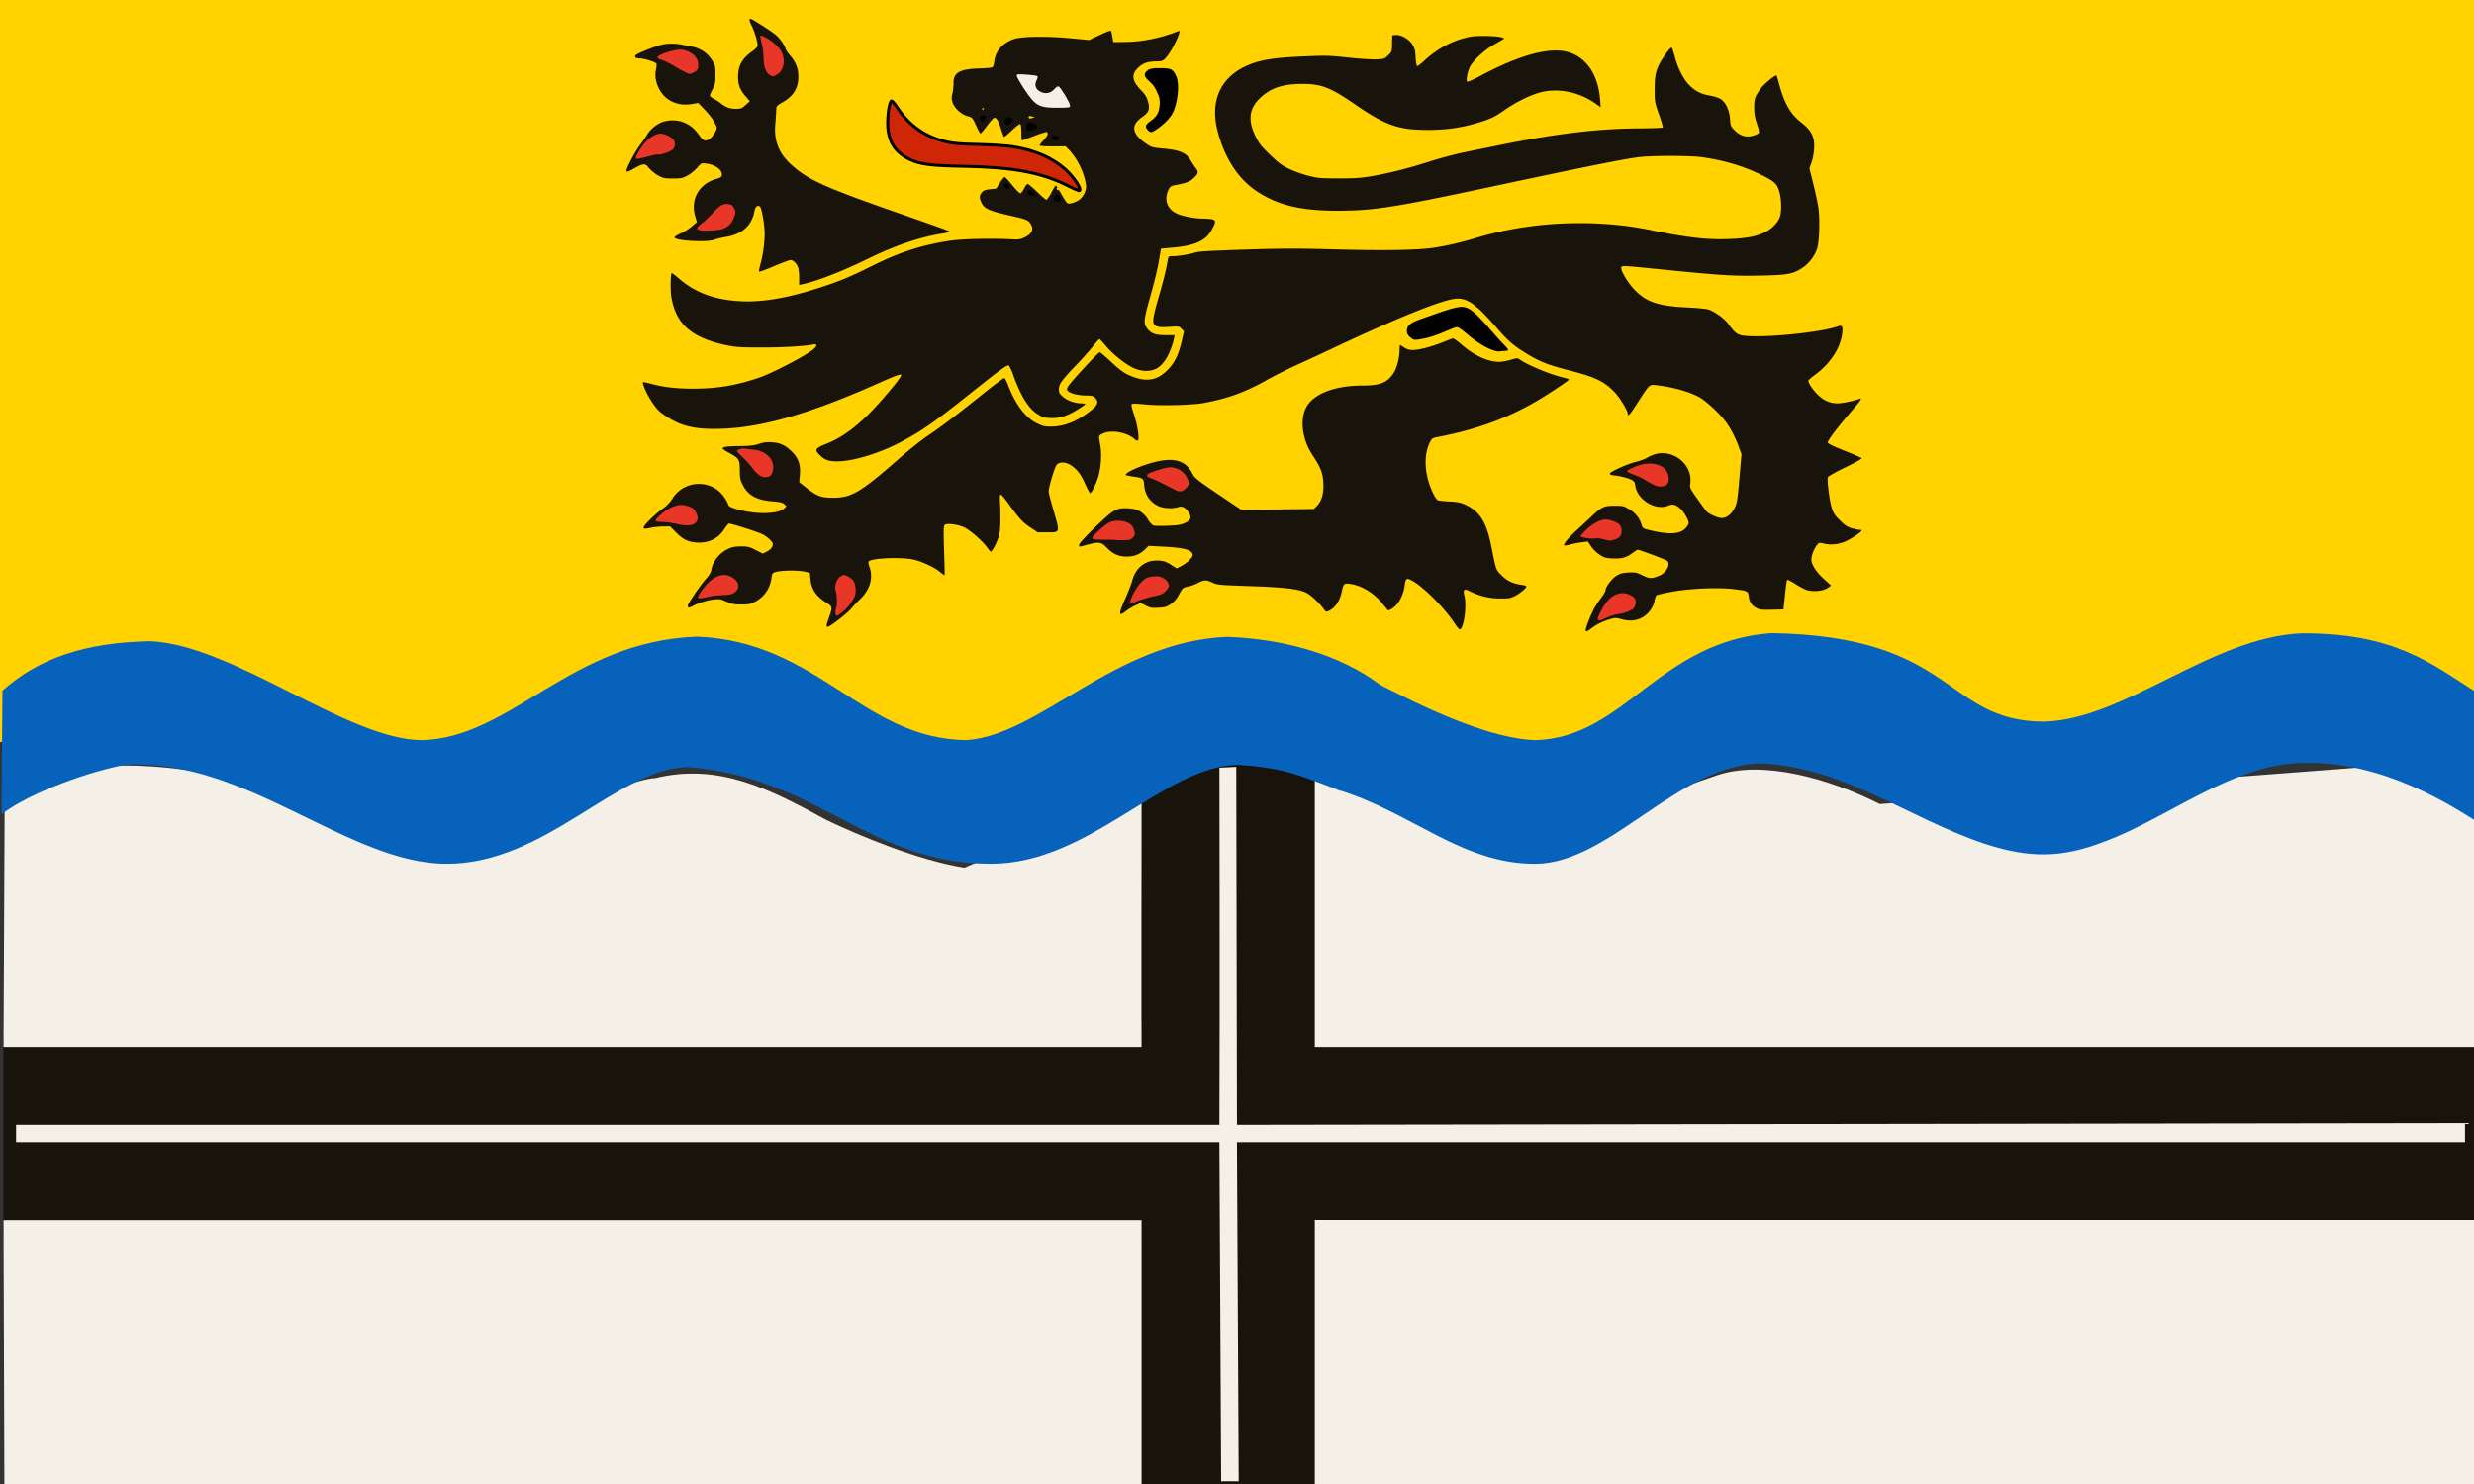
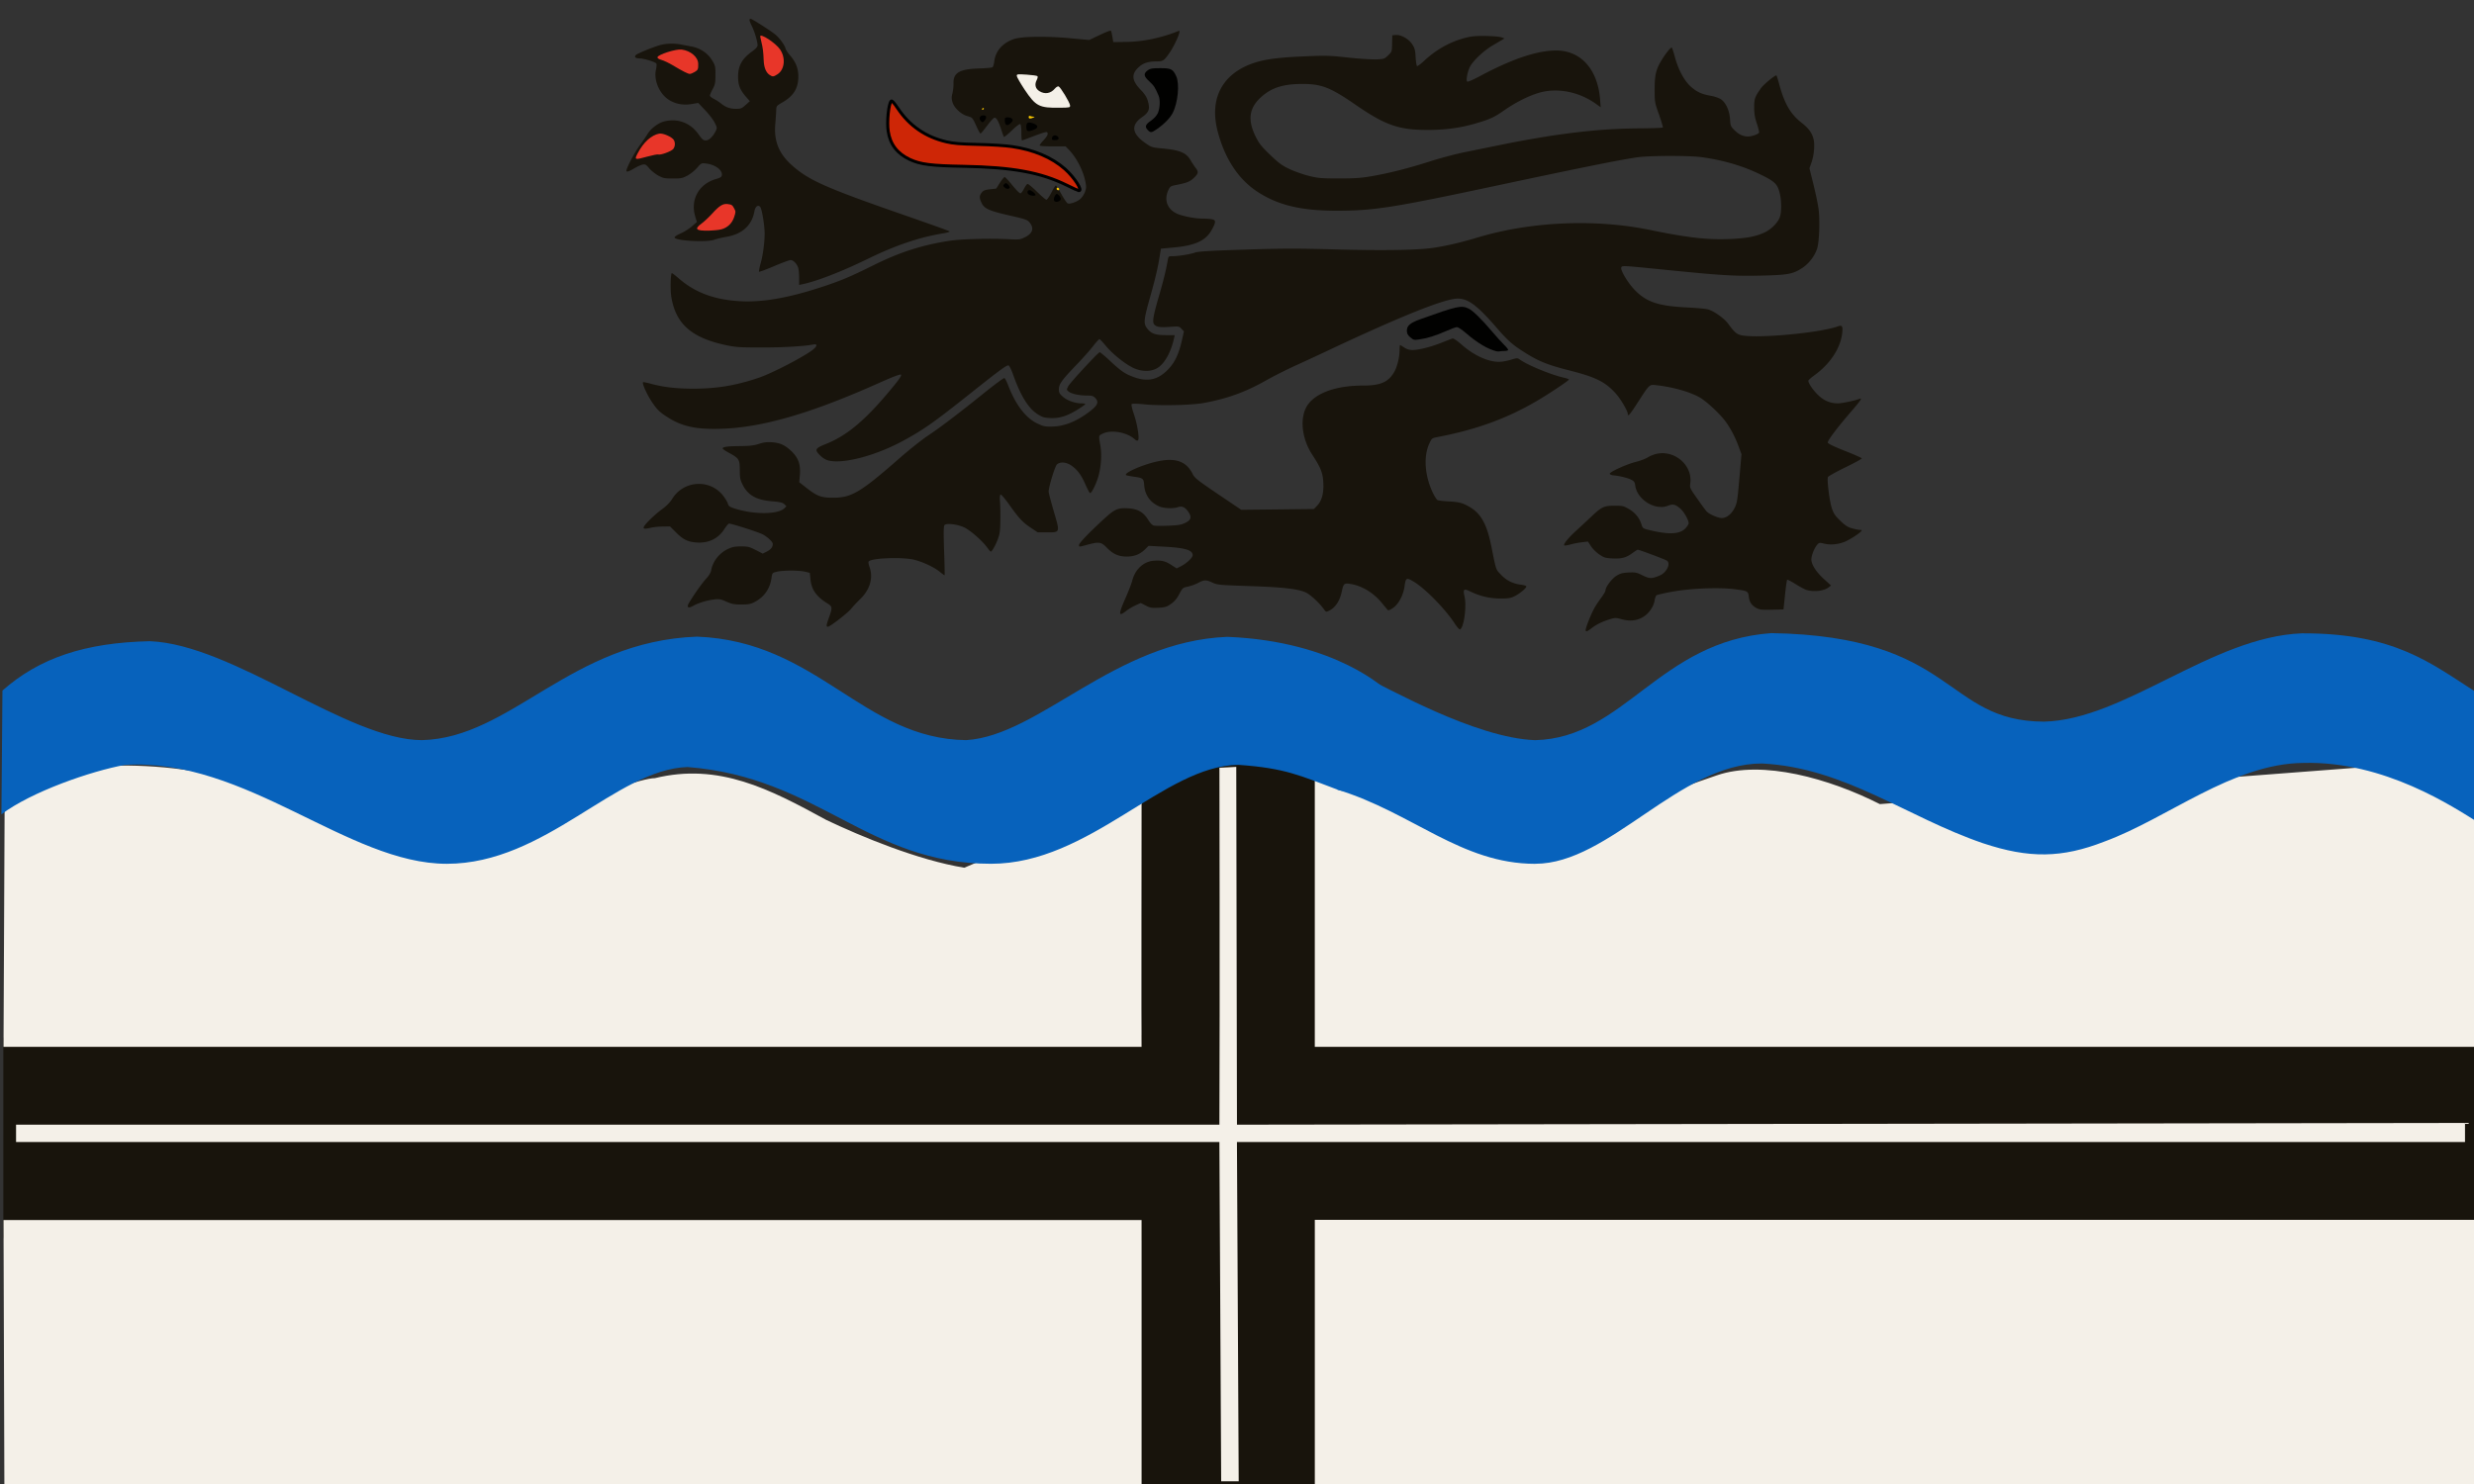
<svg xmlns="http://www.w3.org/2000/svg" height="300" width="500">
  <rect width="100%" height="100%" fill="#333333" stroke="none" />
  <path stroke-linejoin="round" d="M1.429 210h230v-55h35v55h233.57l-.36 39.64-233.21.36v50h-35v-50h-230z" stroke="#18140c" stroke-linecap="round" stroke-width="1.5" fill="#18140c" />
  <g fill="#f4f0e8">
    <path d="m251.092 300.201-.357-68.587h248.19v-5.353l-248.19.357-.142-72.374-4.89.251s.107 48.17 0 72.123H2.503v4.996h243.2l.358 68.587z" stroke="#18140c" stroke-width="1.488" />
-     <path d="M230.712 301.631V246.64h-230l.177 55.028zM500.962 301.701l-.248-55.098h-234.99v54.992zM230.712 211.628c-.07-.141 0-50.03 0-50.03-10.772 6.377-24.52 8.787-35.823 13.818-9.354-1.523-20.94-6.342-27.92-9.673-11.41-6.236-21.69-11.587-34.62-8.433-5.139 0-37.595 13.429-44.009 15.874-1.17.46-25.69-12.968-47.057-16.936C19.563 152.208.96 157.63.96 157.63l-.248 54zM500.712 211.628l-.07-58.287-120.72 9.213c-10.14-5.138-23.71-9-32.95-5.811-20.56 6.944-21.26 9.885-41.25 14.881-13.43-2.48-27.28-11.515-40-15.023v55.028z" />
+     <path d="M230.712 301.631V246.64h-230l.177 55.028zM500.962 301.701l-.248-55.098h-234.99v54.992M230.712 211.628c-.07-.141 0-50.03 0-50.03-10.772 6.377-24.52 8.787-35.823 13.818-9.354-1.523-20.94-6.342-27.92-9.673-11.41-6.236-21.69-11.587-34.62-8.433-5.139 0-37.595 13.429-44.009 15.874-1.17.46-25.69-12.968-47.057-16.936C19.563 152.208.96 157.63.96 157.63l-.248 54zM500.712 211.628l-.07-58.287-120.72 9.213c-10.14-5.138-23.71-9-32.95-5.811-20.56 6.944-21.26 9.885-41.25 14.881-13.43-2.48-27.28-11.515-40-15.023v55.028z" />
  </g>
-   <path fill="#ffd200" d="M0 0h500v150H0z" />
  <g fill="#0762bc">
    <path d="M310.286 174.618c15 0 29.112-20.286 45.8-20.276 16.766.838 29.19 10.825 44.672 16.121 9.326 3.111 15.975 3.019 24.56-.341 12.723-4.667 25.916-15.748 40.121-15.89 16.504-.464 30.557 9.034 35.427 12.038.2-15.643-.299-26.25-.299-26.25-9.354-5.987-16.616-12.045-35.374-11.991-18.275.74-35.804 17.45-52.083 17.853-20.299-.061-17.67-17.273-55.109-17.895-22.72 1.64-29.7 21.19-47.72 21.64-12.15-.41-30-10.71-35-12.99l-5 22.99c15.193 4.643 25 15 40 15z" />
    <path d="M138.946 155.058c26.51 2.07 36.34 19.56 61.34 19.56 20 0 34.965-19.85 50-20 9.526.658 12.542 2.21 20 5 0 0 9.49 4.188 10-20 0 0-10-10-32.237-10.876-22.76.88-37.93 19.93-52.76 20.88-20.91-.24-30-20-54.43-20.92-25.57.92-37.55 20.47-55.57 20.92-15 0-38.215-19.36-55-20-13.098.28-22.349 3.39-29.793 9.98l-.207 25.02c6.015-4.56 18.112-8.755 25-10 24.49-1.436 45 20 65 20s34.165-19.109 48.657-19.562z" />
  </g>
  <path fill="#18140c" d="M151.73 3.816c.266 0 3.936 2.332 4.96 3.159.8.633 1.866 2.104 2.05 2.777.062.288.451.891.84 1.337 1.251 1.426 1.764 2.701 1.764 4.384 0 2.383-.964 3.93-3.219 5.232-1.21.702-1.23.724-1.25 1.655a75.73 75.73 0 0 1-.185 2.677c-.307 3.411.697 5.955 3.219 8.25 3.464 3.131 6.785 4.62 22.814 10.19 4.96 1.725 9.1 3.207 9.203 3.297.082.088-.512.272-1.332.406-4.735.765-9.573 2.401-15.148 5.119-5.248 2.567-10.372 4.557-13.262 5.159l-.677.142v-1.505c0-.825-.102-1.752-.225-2.06-.287-.785-.984-1.464-1.496-1.466-.246 0-1.743.553-3.342 1.234-1.598.68-2.972 1.187-3.033 1.125-.062-.06.061-.769.287-1.58.492-1.707.84-4.338.84-6.068 0-1.789-.574-5.137-.922-5.489-.472-.45-.984-.03-1.148.93-.513 2.842-2.46 4.615-5.678 5.158-.861.146-1.948.404-2.399.574-1.537.575-7.83.241-8.055-.43-.041-.156.43-.484 1.23-.837.738-.32 1.762-.973 2.295-1.449l.984-.86-.328-1.088c-1.045-3.415.718-6.596 4.182-7.599.881-.255 1.148-.421 1.189-.775.164-1.03-1.353-2.146-3.198-2.36-.943-.107-.963-.094-1.804.868-.471.535-1.332 1.24-1.947 1.568-1.004.538-1.291.594-2.952.594s-1.947-.058-2.951-.594c-.595-.328-1.415-.98-1.825-1.463-.656-.773-.8-.86-1.353-.755-.348.068-1.168.45-1.824.843-.82.486-1.27.65-1.414.512-.246-.25 1.558-3.744 2.787-5.395a33.442 33.442 0 0 0 1.435-2.098c.636-1.093 2.112-2.236 3.28-2.553 2.788-.758 5.432.223 7.092 2.623.697.991.943 1.187 1.435 1.187.636 0 1.435-.77 2.009-1.924.287-.608.287-.698-.246-1.705-.287-.585-1.168-1.714-1.927-2.51l-1.373-1.442-1.333.224c-1.66.282-3.238 0-4.57-.835-1.907-1.179-3.116-3.942-2.645-6.07.123-.538.164-1.101.103-1.249-.123-.33-2.522-1.073-3.444-1.073-.8 0-1.107-.312-.697-.7.369-.335 3.649-1.668 5.002-2.023 1.209-.316 2.767-.344 4.14-.08l2.132.405c1.701.322 3.218 1.335 4.079 2.728.676 1.094.717 1.246.717 2.967 0 1.589-.06 1.949-.553 2.877-.307.583-.574 1.185-.574 1.337 0 .153.369.451.8.667.43.218 1.045.611 1.373.875 1.025.825 1.865 1.137 3.054 1.137 1.045 0 1.21-.062 1.988-.77l.861-.772-.758-.862c-1.21-1.386-1.62-2.391-1.62-4.048 0-2.26.78-3.664 2.83-5.143.778-.563 1.106-.94 1.106-1.257 0-.727-.574-2.679-1.127-3.814-.574-1.183-.636-1.517-.246-1.517zm72.727 2.404c.061 0 .102.02.102.05.062.135.164.693.267 1.242l.164 1 2.562-.033c3.403-.042 7.113-.805 10.516-2.172.349-.137.37-.094.246.424-.225.885-1.25 2.961-1.988 4.008-1.087 1.55-1.271 1.672-2.583 1.674-1.62 0-2.603.3-3.485 1.056-1.66 1.422-1.578 2.759.246 4.651.8.82 1.23 1.46 1.435 2.16.533 1.746.328 2.386-1.148 3.417-2.337 1.638-2.05 3.4.923 5.388 1.004.68 1.25.75 3.218.93 3.546.323 4.837.865 5.719 2.43.266.465.697 1.12.963 1.46.656.843.595 1.159-.307 2.036-.78.763-1.415 1.025-3.587 1.448-1.128.22-1.23.28-1.6 1.061-.942 2.03-.163 3.97 1.928 4.822 1.127.46 3.484.909 4.817.91.655 0 1.516.057 1.947.125.963.158.984.505.102 2.124-1.209 2.224-3.32 3.2-7.768 3.608l-2.522.232-.164.999c-.41 2.707-.943 4.963-2.05 8.891-1.332 4.734-1.352 5.327-.41 6.43.78.895 1.62 1.163 3.65 1.163h1.762l-.143.65c-.636 2.87-1.948 5.186-3.424 6.03-1.312.745-3.095.725-4.776-.05-1.66-.77-4.181-2.792-5.575-4.458-.615-.755-1.21-1.373-1.291-1.373-.103 0-.697.652-1.312 1.449s-2.194 2.571-3.526 3.946c-2.829 2.961-3.362 3.71-3.362 4.77 0 .655.123.895.82 1.492.861.767 2.46 1.33 3.73 1.33.431 0 .78.07.78.157 0 .084-.759.617-1.681 1.185-2.09 1.276-3.628 1.726-5.494 1.624-1.189-.066-1.537-.186-2.52-.817-1.805-1.171-3.363-3.673-4.859-7.875-.348-1.009-.779-1.882-.943-1.942-.328-.126-1.66.84-7.359 5.371-7.604 6.05-9.634 7.495-13.734 9.747-5.514 3.04-12.155 4.835-15.23 4.12h-.02c-.574-.134-1.169-.482-1.702-1.005-1.23-1.187-1.086-1.477 1.148-2.36 3.915-1.555 7.462-4.412 11.91-9.609 2.644-3.087 3.443-4.184 3.238-4.396-.143-.135-1.578.406-4.305 1.623-13.816 6.186-23.634 9.043-31.956 9.315-5.186.174-8.076-.47-11.11-2.466-1.455-.949-1.865-1.356-2.89-2.835-1.045-1.557-2.111-3.87-1.865-4.108.041-.05.738.08 1.517.294 2.583.705 5.186 1.013 8.61 1.01 4.816 0 8.71-.653 13.323-2.227 2.726-.933 9.306-4.36 10.946-5.709.82-.67.861-1.155.082-1.005-1.968.376-6.17.62-10.516.614-4.407 0-5.268-.066-7.133-.458-7.052-1.492-10.25-4.322-11.13-9.858-.205-1.313-.144-4.474.102-4.714.062-.05.697.434 1.435 1.08 3.341 2.904 7.339 4.359 12.627 4.607 4.366.204 9.409-.668 15.784-2.734 4.182-1.35 6.068-2.146 10.925-4.551 5.37-2.67 9.942-4.126 15.517-4.96 2.399-.355 8.302-.495 12.196-.285 1.681.09 1.948.054 2.87-.4 1.64-.801 1.947-1.878.881-3.097-.39-.44-.984-.64-3.853-1.287-4.161-.94-5.186-1.386-5.74-2.51-.512-1.038-.512-1.512.02-2.161.329-.416.657-.544 1.661-.655l1.25-.138.739-1.167c.41-.644.84-1.165.963-1.167.123 0 .84.761 1.578 1.692.861 1.045 1.476 1.655 1.66 1.593.144-.056.472-.51.718-1s.554-.892.697-.892 1.004.719 1.906 1.598c.882.88 1.743 1.599 1.886 1.599.144 0 .595-.67 1.025-1.487.41-.817.82-1.44.902-1.387.103.052.594.86 1.127 1.799.513.939 1.087 1.758 1.25 1.816.452.176 1.805-.29 2.481-.847.349-.276.779-.913.984-1.413.287-.763.307-1.089.123-2.042-.43-2.286-1.824-4.981-3.382-6.58l-.636-.65h-2.623c-1.66 0-2.624-.071-2.624-.199 0-.112.369-.6.82-1.075.8-.853 1.004-1.385.615-1.616-.103-.066-1.25.287-2.542.787-1.292.497-2.398.905-2.46.905-.082 0-.123-.713-.123-1.586 0-.942-.103-1.637-.225-1.717-.144-.078-.882.492-1.722 1.305-.82.793-1.538 1.367-1.6 1.273a27.051 27.051 0 0 1-.553-1.573c-.532-1.632-.922-2.298-1.332-2.298-.164 0-.82.72-1.476 1.599-.656.88-1.25 1.598-1.353 1.598-.082 0-.43-.607-.758-1.348-.882-1.91-.84-1.88-1.927-2.186-1.27-.362-2.685-1.706-2.993-2.86-.184-.625-.184-1.062.02-1.762a8.868 8.868 0 0 0 .206-1.978c-.062-2.144 1.21-2.895 5.104-3.017 1.414-.044 2.665-.158 2.788-.256.123-.098.286-.637.348-1.185.266-2.112 1.66-3.696 3.936-4.495 1.557-.548 6.436-.628 11.315-.182l3.935.362 2.173-1.031c1.21-.568 1.886-.844 2.152-.836zm57.784.843c1.066.02 2.5.859 3.177 1.89.492.793.615 1.195.677 2.611.061.92.184 1.723.287 1.785.102.064.758-.416 1.455-1.067 2.726-2.54 5.944-4.208 9.327-4.858 1.414-.27 5.534-.168 6.395.156l.492.188-.492.306c-.287.165-1.107.645-1.824 1.067-1.886 1.093-4.182 3.266-4.715 4.483-.533 1.195-.758 2.696-.471 2.88.123.07 1.27-.432 2.541-1.113 6.498-3.479 11.581-5.181 15.415-5.181 4.981 0 8.384 3.776 8.876 9.884l.123 1.59-1.004-.717c-3.464-2.46-7.872-3.293-11.54-2.186-2.132.642-4.694 1.938-6.97 3.529-1.988 1.395-2.828 1.784-5.657 2.615-3.095.917-6.088 1.331-9.634 1.343-5.986.02-8.67-.905-14.78-5.119-5.103-3.515-6.866-4.192-10.822-4.178-3.874.02-6.211.79-8.322 2.747-2.337 2.172-2.645 4.55-1.025 7.849.717 1.456 1.148 2.002 2.931 3.722 1.763 1.69 2.378 2.152 3.895 2.871 1.004.474 2.746 1.094 3.894 1.381 1.906.478 2.46.526 6.088.53 3.28 0 4.469-.076 6.662-.456 3.587-.623 7.38-1.582 11.848-3.009 2.05-.653 5.124-1.467 6.805-1.81 1.702-.344 4.797-.977 6.888-1.405 11.643-2.372 20.232-3.403 28.636-3.44 2.521-.02 4.612-.095 4.673-.182.041-.086-.307-1.26-.779-2.61-.86-2.4-.881-2.517-.881-5.057 0-2.967.266-4.078 1.435-5.994.902-1.457 1.865-2.636 2.05-2.468.061.068.348.937.615 1.936.696 2.526 1.865 4.716 3.156 5.889 1.21 1.103 2.255 1.588 4.1 1.904.717.124 1.62.431 2.009.681 1.004.66 1.742 2.242 1.865 4.008.082 1.319.143 1.499.82 2.178.881.913 1.804 1.357 2.788 1.357.799 0 2.029-.42 2.254-.763.062-.114-.123-.908-.41-1.767-.41-1.175-.553-1.988-.573-3.265 0-1.806.122-2.195 1.352-3.934.574-.823 2.973-2.793 3.157-2.603.062.052.328.924.595 1.937 1.065 3.844 2.254 5.88 4.489 7.628 1.394 1.101 2.05 1.964 2.377 3.185.328 1.135.144 3.323-.389 4.846l-.41 1.16.779 3.135c.43 1.723.902 3.955 1.045 4.964.328 2.287.164 6.771-.266 8.13-.513 1.536-1.64 3.013-2.993 3.916-1.886 1.243-2.89 1.43-8.363 1.554-5.432.122-7.994-.034-19.227-1.162-8.855-.89-8.835-.892-8.999-.486-.225.57 1.456 3.335 2.89 4.731 2.358 2.328 4.736 3.086 10.517 3.361 1.865.09 3.73.268 4.14.394 1.23.362 3.28 1.822 4.059 2.897 1.373 1.898 1.845 2.252 3.197 2.416 4.08.497 15.702-.668 19.043-1.91.78-.29.964.02.8 1.398-.369 3.1-2.46 6.24-5.678 8.56-.636.464-1.168.94-1.168 1.049 0 .511.922 1.882 1.947 2.873 1.21 1.173 2.48 1.709 4.079 1.705.779 0 3.485-.566 4.264-.894.696-.281.368.234-1.6 2.51-2.87 3.325-4.837 5.932-4.755 6.312.041.226 1.169.773 3.423 1.668 1.866.732 3.403 1.415 3.444 1.517s-1.455.923-3.32 1.83-3.444 1.794-3.526 1.966c-.205.556.307 4.726.758 6.17.39 1.187.636 1.585 1.722 2.628.984.965 1.496 1.297 2.357 1.548.615.176 1.353.32 1.62.32.43 0 .471.044.225.324-.43.497-2.44 1.768-3.403 2.13-1.291.497-2.767.627-3.976.343-1.066-.252-1.087-.252-1.558.324-.533.663-1.086 2.106-1.086 2.86 0 1.02.942 2.485 2.46 3.89l1.516 1.38-.471.362c-.923.723-2.85.969-4.366.57-.41-.11-1.456-.656-2.317-1.208-.881-.553-1.64-.949-1.721-.879-.062.068-.267 1.447-.43 3.06l-.308 2.928-2.358.056c-1.988.046-2.46 0-3.074-.32-.984-.517-1.456-1.22-1.579-2.321-.143-1.129-.225-1.175-3.013-1.517-3.136-.383-8.753-.153-12.422.512-1.64.296-3.075.635-3.218.735-.144.106-.308.586-.39 1.07-.184 1.208-1.127 2.579-2.254 3.278-1.271.791-2.706.947-4.366.5-1.23-.334-1.333-.334-2.44 0-1.435.437-2.583.989-3.525 1.698-1.025.765-1.19.841-1.333.6-.143-.222.8-2.728 1.66-4.39.246-.496.882-1.461 1.394-2.148.513-.688.943-1.401.943-1.587 0-.687 1.271-2.376 2.214-2.965.779-.48 1.23-.601 2.46-.663 1.373-.066 1.62-.02 2.808.575 1.455.711 1.865.711 3.505.02 1.353-.591 2.235-2.354 1.456-2.979-.267-.218-5.617-2.228-5.924-2.228-.082 0-.574.312-1.087.693-1.23.916-2.173 1.165-4.038 1.073-1.373-.066-1.68-.162-2.603-.773-.574-.384-1.353-1.133-1.701-1.668l-.636-.973-1.148.131c-.635.072-1.68.274-2.336.448-.636.176-1.23.272-1.292.208-.246-.236.759-1.48 2.419-3.005.943-.85 2.357-2.17 3.136-2.915 2.009-1.887 2.48-2.106 4.612-2.11 1.64 0 1.825.044 2.931.693 1.25.743 2.112 1.802 2.501 3.103.246.78.287.81 1.66 1.143 3.854.939 6.089.83 7.195-.344.37-.383.677-.853.677-1.049 0-.675-.964-2.358-1.722-2.997-.963-.823-1.476-.945-2.419-.561-2.603 1.059-6.272-1.191-6.662-4.096-.102-.682-.225-.868-.86-1.175-.718-.362-2.42-.766-3.588-.861-.328-.028-.635-.166-.697-.306-.102-.348 3.403-1.948 5.35-2.436.861-.212 1.907-.611 2.337-.887.43-.276 1.23-.601 1.804-.723 3.69-.795 7.277 2.368 6.785 5.968-.123.917-.082.987 1.414 3.111.84 1.195 1.68 2.354 1.886 2.572.512.557 2.296 1.334 3.054 1.336.964 0 1.947-.761 2.583-1.998.512-1.005.594-1.488.984-6l.43-4.91-.553-1.484c-.677-1.87-1.558-3.57-2.562-4.983-1.128-1.6-3.998-4.272-5.432-5.065-2.05-1.12-5.391-2.05-8.692-2.422-1.394-.156-1.332-.208-3.69 3.44-1.598 2.49-2.05 3.02-2.05 2.373 0-.592-1.475-3.087-2.459-4.158-2.152-2.362-3.997-3.27-9.47-4.664-4.038-1.033-5.883-1.75-8.302-3.229-2.87-1.752-3.874-2.603-6.047-5.107-4.12-4.773-5.944-6.156-8.117-6.156-2.583 0-11.58 3.609-25.97 10.39a491.16 491.16 0 0 1-6.724 3.115c-1.783.81-4.53 2.194-6.088 3.08-4.14 2.333-7.85 3.672-12.606 4.53-2.357.43-8.814.574-11.807.27-1.558-.16-2.542-.183-2.665-.064-.123.126.041.862.43 2.019.718 2.078 1.17 4.973.841 5.3-.143.142-.369.076-.676-.217-1.538-1.397-4.715-1.964-6.416-1.143-.902.435-.882.303-.492 2.591.287 1.74.123 4.122-.43 6.094-.472 1.593-1.395 3.447-1.681 3.353-.103-.032-.492-.767-.882-1.63-.881-1.996-1.537-2.918-2.706-3.809-1.086-.823-2.377-.973-3.095-.361-.39.343-1.68 4.531-1.68 5.506 0 .242.47 2.048 1.045 4.015 1.27 4.345 1.312 4.216-1.435 4.216h-1.824l-1.456-.97c-1.62-1.078-2.378-1.91-4.407-4.783-.779-1.073-1.496-1.922-1.62-1.878-.163.052-.204.5-.143 1.36.062.704.103 2.398.082 3.773-.02 2.004-.102 2.747-.471 3.758-.43 1.221-1.21 2.63-1.476 2.636-.062 0-.369-.348-.676-.775-1.005-1.405-3.506-3.595-4.735-4.146-1.415-.628-3.567-.87-3.936-.438-.185.212-.205 1.52-.082 5.17.102 2.688.143 4.918.102 4.958-.02.04-.45-.256-.942-.661-1.066-.895-3.28-1.954-5.084-2.436-2.357-.627-8.876-.387-9.327.344-.082.106.02.655.226 1.217.717 2.15.02 4.491-1.927 6.364-.635.623-1.476 1.502-1.824 1.954-.738.897-4.284 3.634-4.715 3.634-.369 0-.328-.304.246-1.898.697-1.932.677-2.194-.287-2.785-2.255-1.39-3.259-2.792-3.464-4.852l-.143-1.354-.923-.232c-.512-.128-1.804-.232-2.87-.232s-2.357.104-2.87.232c-.922.234-.922.236-1.086 1.33-.287 2.067-1.455 3.733-3.238 4.702-.984.528-1.292.593-2.85.593-1.475 0-1.926-.084-3.013-.575-1.127-.507-1.414-.557-2.521-.438-1.373.152-3.218.72-4.264 1.325-.963.548-1.312.246-.758-.661.943-1.603 2.624-3.972 3.444-4.866.594-.639.943-1.232 1.025-1.716.286-1.732 1.619-3.45 3.32-4.264.902-.431 1.435-.543 2.665-.551 1.394 0 1.701.068 2.993.725l1.435.731.799-.4c.84-.419 1.23-.906 1.23-1.562 0-.43-1.086-1.44-2.07-1.94-1.005-.51-6.56-2.268-6.806-2.162-.143.054-.574.59-.963 1.193-1.21 1.854-3.177 2.793-5.514 2.63-1.804-.124-2.747-.584-4.202-2.042l-1.21-1.211-1.455.024c-.8 0-1.947.118-2.542.27-1.722.401-1.763.075-.225-1.5.717-.744 1.906-1.773 2.644-2.297.881-.645 1.578-1.349 2.05-2.112 2.316-3.714 7.625-4.014 10.27-.585.41.525.84 1.239.943 1.572.143.504.348.674 1.27.973 3.834 1.275 8.835 1.271 10.148 0l.43-.423-.43-.412c-.349-.336-.84-.45-2.542-.593-3.116-.266-4.817-1.221-5.883-3.341-.492-1-.574-1.38-.574-2.997-.02-2.148-.144-2.344-2.235-3.485-.676-.364-1.23-.745-1.23-.85-.02-.335.944-.46 3.526-.487 1.988-.02 2.788-.11 3.792-.441.964-.318 1.6-.4 2.624-.332 1.701.118 2.685.578 4.018 1.866 1.353 1.319 1.824 2.666 1.64 4.79l-.123 1.424 1.475 1.155c2.112 1.65 2.911 1.954 5.145 1.98 3.936.044 5.678-.993 13.795-8.118 1.845-1.606 4.285-3.546 5.432-4.322 2.583-1.714 5.965-4.274 11.315-8.571 2.235-1.799 4.162-3.23 4.305-3.18.123.053.451.67.717 1.37 1.538 4.023 3.547 6.67 5.924 7.81 1.23.585 1.538.65 3.014.625 2.52-.042 5.124-1.113 7.789-3.217 1.435-1.123 1.66-1.786.902-2.571-.39-.4-.656-.482-1.64-.482-1.558 0-3.136-.337-3.71-.793-.451-.356-.451-.38-.103-1.081.287-.623 5.904-6.701 6.355-6.885.082-.038 1.127.833 2.295 1.934 1.517 1.428 2.501 2.168 3.424 2.605 3.484 1.623 5.842 1.311 8.117-1.069 1.394-1.438 2.193-3.17 2.829-6.05l.368-1.648-.512-.518c-.471-.507-.512-.51-2.46-.375-1.968.136-2.705 0-3.095-.582-.328-.485-.102-1.798.963-5.457 1.005-3.45 1.435-5.232 1.845-7.504.123-.72.164-.75.943-.75 1.19 0 3.587-.39 4.571-.737.636-.226 3.034-.367 9.962-.593 7.646-.248 10.557-.256 18.038-.05 9.921.271 16.85.168 20.088-.306 2.685-.392 5.535-1.051 9.06-2.11 10.802-3.235 23.757-3.79 34.908-1.486 7.441 1.538 11.561 2.002 15.988 1.81 3.28-.136 5.125-.474 6.867-1.241 1.353-.593 2.665-1.814 3.198-3.011.45-1.02.45-3.575-.02-5.263-.452-1.654-1.025-2.174-3.916-3.573-3.464-1.684-7.256-2.805-11.663-3.444-2.377-.352-10.393-.352-13.016 0-3.136.415-11.069 2.01-28.595 5.742-20.888 4.46-24.782 5.067-32.223 5.071-7.256 0-11.889-1.1-16.07-3.834-3.853-2.512-6.62-6.71-8.055-12.25-1.66-6.342.758-11.283 6.641-13.543 2.419-.927 5.043-1.317 10.495-1.56 4.756-.212 5.31-.2 9.163.217 2.254.244 4.858.412 5.76.376 1.578-.07 1.66-.1 2.418-.825.759-.742.759-.778.78-2.398l.04-1.648.656-.062h.205zm11.335 61.36c.266 0 .922.46 1.906 1.317 2.44 2.124 5.248 3.411 7.482 3.411.533 0 1.578-.182 2.316-.405 1.353-.404 1.374-.408 1.927-.026 1.66 1.15 6.252 3.035 8.814 3.622.595.136 1.066.308 1.066.38 0 .204-3.976 2.855-6.457 4.316-6.067 3.556-12.217 5.798-20.047 7.304-1.189.226-1.209.252-1.7 1.287-1.272 2.69-.923 6.858.86 10.308.246.502.594 1.011.738 1.13.143.121 1.189.25 2.316.299 1.497.072 2.317.212 3.054.525 3.157 1.371 4.53 3.477 5.555 8.574.984 4.933.882 4.628 1.989 5.762 1.107 1.151 2.357 1.765 4.017 1.98.595.077 1.066.234 1.066.35 0 .356-1.373 1.485-2.398 1.978-.84.406-1.271.47-3.034.456-2.111-.02-4.017-.492-6.129-1.523-1.066-.525-1.27-.291-.943 1.05.492 1.995-.123 6.467-.922 6.723-.123.044-.594-.496-1.045-1.185-2.01-3.061-6.027-7.135-8.384-8.524-1.374-.819-1.538-.73-1.763 1.017-.266 1.809-1.21 3.61-2.337 4.36-.697.472-.943.548-1.107.35a59.564 59.564 0 0 1-1.168-1.405c-1.742-2.094-4.08-3.49-6.457-3.828-1.148-.162-1.27-.032-1.62 1.58-.389 1.86-1.27 3.197-2.52 3.833-.636.313-.656.313-1.066-.25-.984-1.37-2.83-3.063-3.772-3.459-1.701-.707-4.51-1.019-11.294-1.249-6.129-.21-6.498-.241-7.461-.693-1.292-.603-1.681-.601-2.911.05-.553.292-1.476.63-2.07.75-1.025.213-1.066.255-1.743 1.504-.471.925-.963 1.484-1.66 1.986-.902.62-1.168.707-2.562.781-1.394.074-1.681.02-2.562-.443l-1.005-.518-1.045.474a10.92 10.92 0 0 0-1.866 1.105c-1.64 1.3-1.66.793-.082-2.772.554-1.263 1.128-2.757 1.271-3.323.595-2.293 2.276-3.854 4.346-4.028 1.537-.124 2.378.076 3.567.863l1.066.688.799-.4c1.21-.6 2.44-1.756 2.44-2.286 0-1.019-1.559-1.484-5.74-1.704l-3.177-.17-.677.676c-1.025 1.025-2.214 1.492-3.73 1.492-1.64 0-2.788-.511-4.059-1.824-1.107-1.137-1.537-1.205-3.874-.574-1.804.484-1.701.486-1.701.024 0-.365 2.295-2.745 5.247-5.424 1.947-1.775 2.603-2.05 4.571-1.962 1.988.09 3.157.74 4.14 2.31.41.677.841 1.106 1.149 1.186.287.068 1.598.08 2.93.026 2.03-.082 2.604-.178 3.424-.575 1.148-.56 1.332-1.107.697-2.116-.635-.997-1.312-1.349-2.09-1.081-1.087.364-3.014.278-3.998-.186-1.763-.827-2.767-2.298-2.91-4.248-.103-1.353-.226-1.45-2.194-1.722-.758-.104-1.414-.24-1.476-.3-.43-.412 2.829-1.894 5.78-2.641 4.018-1.007 6.355-.278 7.688 2.417.389.8.963 1.247 5.124 4.07l4.694 3.165 7.338-.08 7.339-.082.656-.673c.942-.965 1.373-2.528 1.25-4.672-.102-1.982-.533-3.043-2.214-5.606-2.275-3.447-2.624-7.869-.82-10.26 1.784-2.36 5.822-3.739 10.966-3.739 3.587 0 5.145-.653 6.355-2.673.615-1.007 1.127-3.057 1.127-4.47 0-.577.041-1.049.103-1.049.04 0 .43.224.84.5.533.355 1.025.5 1.722.5 1.23 0 3.75-.646 5.944-1.525.964-.384 1.886-.741 2.07-.8h.041z" />
  <path fill="#fdca00" d="M214.073 38.273c0-.273-.362-.452-.494-.245-.124.195.053.434.323.434.093 0 .171-.084.171-.189zM208.824 23.784c.329-.139.341-.175.068-.187-.19 0-.49-.068-.67-.137-.214-.08-.325 0-.325.201 0 .354.288.39.927.123zM198.84 21.955c0-.116-.093-.157-.206-.088s-.206.164-.206.213.092.088.206.088.205-.096.205-.213z" />
  <path d="M216.255 21.272c-.082-.61-1.914-3.654-2.305-3.8-.165-.06-.474.116-.721.4-.865 1.03-2.017 1.242-3.13.576-.843-.492-1.049-1.348-.596-2.232.206-.38.268-.716.165-.822-.103-.099-1.091-.237-2.182-.308-1.874-.12-1.997-.104-1.997.254 0 .21.72 1.473 1.605 2.803 2.244 3.354 2.924 3.698 7.144 3.637 2.038-.03 2.058-.034 2.017-.508z" fill="#f4f0e8" />
-   <path d="M324.25 125.088c.967-.5 2.1-.864 3.149-1.003.535-.068 1.4-.342 1.935-.605.782-.386 1.009-.619 1.173-1.224.289-.962-.103-1.563-1.296-2.08-1.565-.681-3.315-.052-4.612 1.67-.803 1.063-1.688 2.782-1.688 3.29 0 .368.577.346 1.338-.048zM170.719 123.34c.494-.445 1.194-1.317 1.564-1.938.577-.946.68-1.306.639-2.25-.042-1.36-.453-2.066-1.565-2.617-.782-.39-.823-.39-1.44-.038-.824.472-1.36 2.043-1.01 2.988.268.744.31 2.89.042 3.551a2.09 2.09 0 0 0-.083 1.013c.103.468.165.508.535.317.227-.12.824-.582 1.318-1.027zM142.578 120.767c1.338-.31 1.976-.392 3.644-.472 1.544-.074 1.996-.227 2.614-.886.803-.867.288-2.139-1.132-2.848-1.791-.898-3.87.06-5.744 2.659-1.297 1.806-1.235 1.973.618 1.547zM326.267 109.091c1.07-.315 1.44-.765 1.461-1.796.02-1.071-.576-1.64-2.182-2.092-1.214-.35-2.038-.175-3.54.761-.948.591-2.553 2.137-2.553 2.468 0 .26 2.594.585 3.108.39.165-.062.824.02 1.441.179 1.4.37 1.318.366 2.265.09zM140.252 105.916c.782-.488.947-1.123.514-2.074-.453-1.009-.679-1.191-1.935-1.595-1.544-.503-3.396.13-5.311 1.796-1.4 1.23-1.359 1.471.268 1.481.7 0 1.976.17 2.82.364 1.79.414 3.005.422 3.644.028zM336.766 98.059c.761-.627.638-2.265-.268-3.236-.885-.966-2.759-1.348-4.632-.94-1.153.253-3.088 1.167-3.005 1.42.04.115.638.408 1.338.654s1.708.721 2.264 1.059c1.791 1.103 2.594 1.428 3.335 1.338.391-.048.823-.18.968-.295zM155.444 96.33c.515-.195.865-1.095.824-2.045-.103-1.74-1.689-3.131-3.83-3.354a56.004 56.004 0 0 1-1.75-.22c-.843-.12-1.728.143-1.728.519 0 .1.473.619 1.07 1.148.576.528 1.462 1.497 1.935 2.15 1.297 1.712 2.306 2.24 3.48 1.802zM229.883 121.51c.618-.263 2.018-.68 3.13-.93 1.749-.394 2.078-.54 2.614-1.137.35-.378.617-.814.617-.97 0-.652-.515-1.327-1.317-1.69-.7-.324-1.05-.36-2.059-.218-1.009.14-1.338.301-2.017.937-1.38 1.298-2.965 4.485-2.244 4.485.103 0 .68-.215 1.276-.476zM228.998 108.63c.473-.551.473-.756.02-1.934-.494-1.266-3.15-1.857-4.817-1.075-.453.21-1.461.995-2.264 1.74-1.75 1.656-1.668 1.76 1.297 1.74 1.173 0 2.161.02 2.203.057.04.038.74.058 1.564.044 1.359-.024 1.544-.076 1.997-.573zM239.023 99.194c.288-.102.72-.474.968-.828l.473-.639-.535-1.085c-.576-1.15-1.338-1.738-2.656-2.094-.823-.217-1.873-.02-4.343.854-1.441.504-1.482.89-.144 1.348.514.177 1.811.784 2.882 1.35 2.635 1.383 2.594 1.375 3.355 1.094z" fill="#e83629" />
  <path d="M214.382 40.283c.041-.227-.144-.587-.37-.8-.433-.384-.454-.384-.742 0-.309.42-.37.962-.144 1.192.309.301 1.194.028 1.256-.39zM209.276 39.419c0-.344-1.008-1.088-1.317-.971-.432.16-.412.667.041.92.432.247 1.276.282 1.276.05zM204.048 37.972c.082-.123-.062-.412-.31-.647-.39-.388-.452-.396-.76-.109-.289.287-.289.346.02.647.39.38.844.428 1.05.109zM213.908 28.125c.206-.324-.329-.822-.803-.756-.267.038-.452.235-.494.512-.061.384.021.453.556.453.33 0 .68-.095.741-.21zM208.968 26.215c.947-.391.905-.878-.144-1.264-1.03-.38-1.4-.209-1.4.63 0 1.046.267 1.153 1.544.634zM204.336 24.829c.391-.412.432-.549.206-.804-.31-.37-1.42-.412-1.462-.056-.123 1.334.432 1.718 1.256.86zM199.107 24.206c.412-.607.185-.963-.556-.86-.556.074-.74.645-.37 1.08.35.413.535.367.926-.22zM302.428 71.01c-1.709-.404-3.911-1.72-6.134-3.656-.783-.68-1.586-1.224-1.833-1.224s-1.255.368-2.244.818c-1.996.892-3.87 1.471-5.475 1.686-.968.129-1.091.095-1.73-.452-.535-.468-.679-.752-.679-1.328 0-1.027.659-1.582 2.759-2.336 7.41-2.658 8.255-2.841 9.716-2.136.865.418 2.553 2.058 4.756 4.654.844.997 1.914 2.185 2.387 2.641.474.454.845.929.845 1.051 0 .125-.31.225-.7.225s-.824.034-.989.077c-.144.042-.452.032-.679-.02z" fill="#010100" />
  <path d="M145.763 46.366c1.276-.334 2.202-1.228 2.614-2.502.33-.983.33-1.124.02-1.688-.39-.746-.514-.826-1.379-.929-.926-.106-1.667.362-3.088 1.94-.638.7-1.585 1.59-2.1 1.97-1.585 1.156-1.214 1.52 1.442 1.47.905-.02 2.017-.135 2.49-.261zM130.885 31.641c1.03-.283 1.997-.468 2.141-.412.453.167 2.635-.625 3.026-1.097.391-.488.453-1.23.144-1.81-.35-.631-2.202-1.447-2.964-1.307-1.585.286-3.212 1.775-4.344 3.96-.72 1.37-.659 1.394 1.997.666zM140.41 14.542c.659-.392.72-.565.7-1.664-.02-1.342-1.544-2.634-3.355-2.857-1.174-.145-4.756 1-4.88 1.547-.04.19.248.382.824.549.494.14 1.523.63 2.285 1.089 2.038 1.216 3.067 1.736 3.438 1.736.165 0 .618-.18.988-.4zM157.159 14.997c1.42-.936 1.667-3.29.494-5.002-.865-1.288-4.035-3.36-4.014-2.628 0 .082.103.558.226 1.055.309 1.246.412 2.076.474 3.717.061 1.518.453 2.49 1.194 3.003.617.414.802.398 1.626-.145z" fill="#e83629" />
  <path d="M231.942 26.256c-.618-.643-.453-1.092.72-1.893.577-.404 1.091-.965 1.338-1.496.433-.956.515-2.648.165-3.502-.72-1.7-.947-2.048-1.873-2.902-1.174-1.065-1.236-1.584-.31-2.263.495-.358.886-.422 2.512-.422 2.182 0 2.553.187 3.212 1.609.74 1.549.35 5.433-.72 7.487-.536 1.017-1.71 2.219-3.192 3.24-1.09.753-1.255.767-1.852.142z" fill="#010100" />
  <path d="M467.1 210.9c-25.5-12.9-53.2-18.1-101.1-19-32.1-.6-42.4-1.9-52.9-6.9-12.4-6-19.3-15.2-21.2-28.4-1.4-9.5.4-27.8 3-30.3.6-.7 2.8 1.8 6.4 7.3 11.4 17.6 27.3 28.8 47.7 33.7 6.8 1.6 13.2 2.2 31 2.6 13 .3 27.2 1.2 33.5 2.2 21 3.1 39 10.9 51.8 22.5 9.3 8.4 17.9 22.3 13.5 21.8-.7-.1-6-2.6-11.7-5.5z" stroke="#000" stroke-width="3" fill="#ce2606" transform="matrix(.206 0 0 .201 119.377 -4.953)" />
</svg>